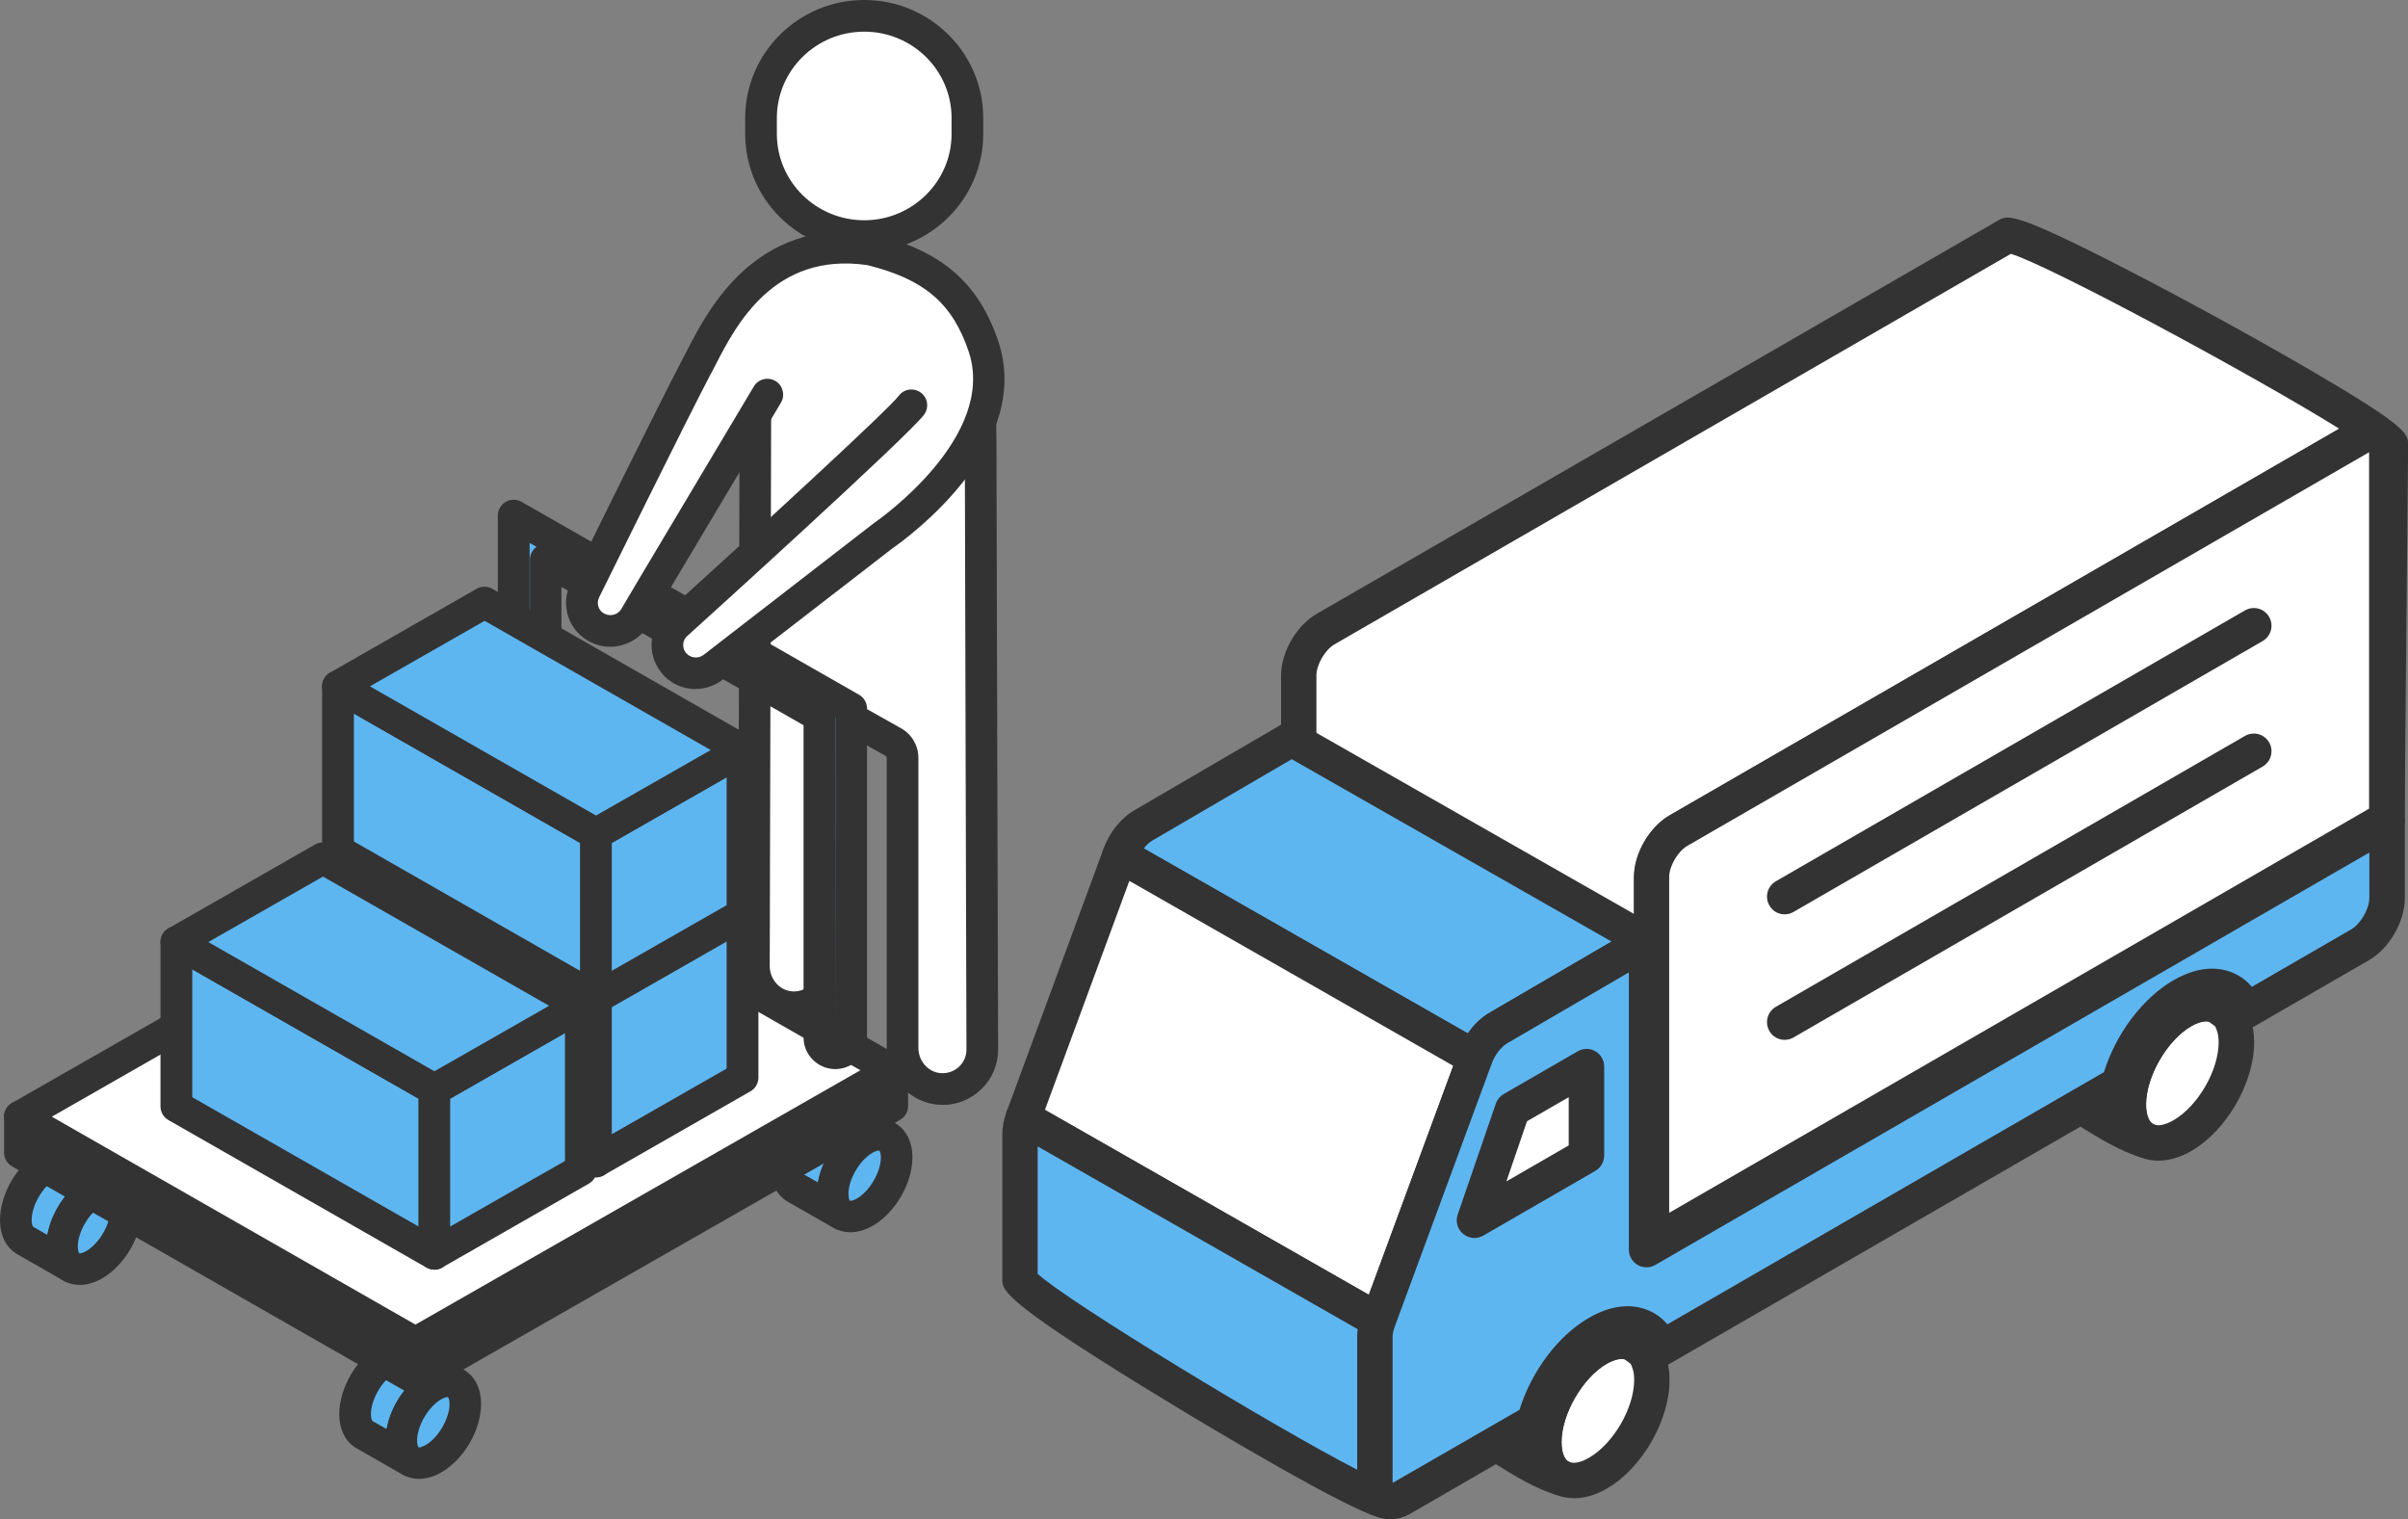
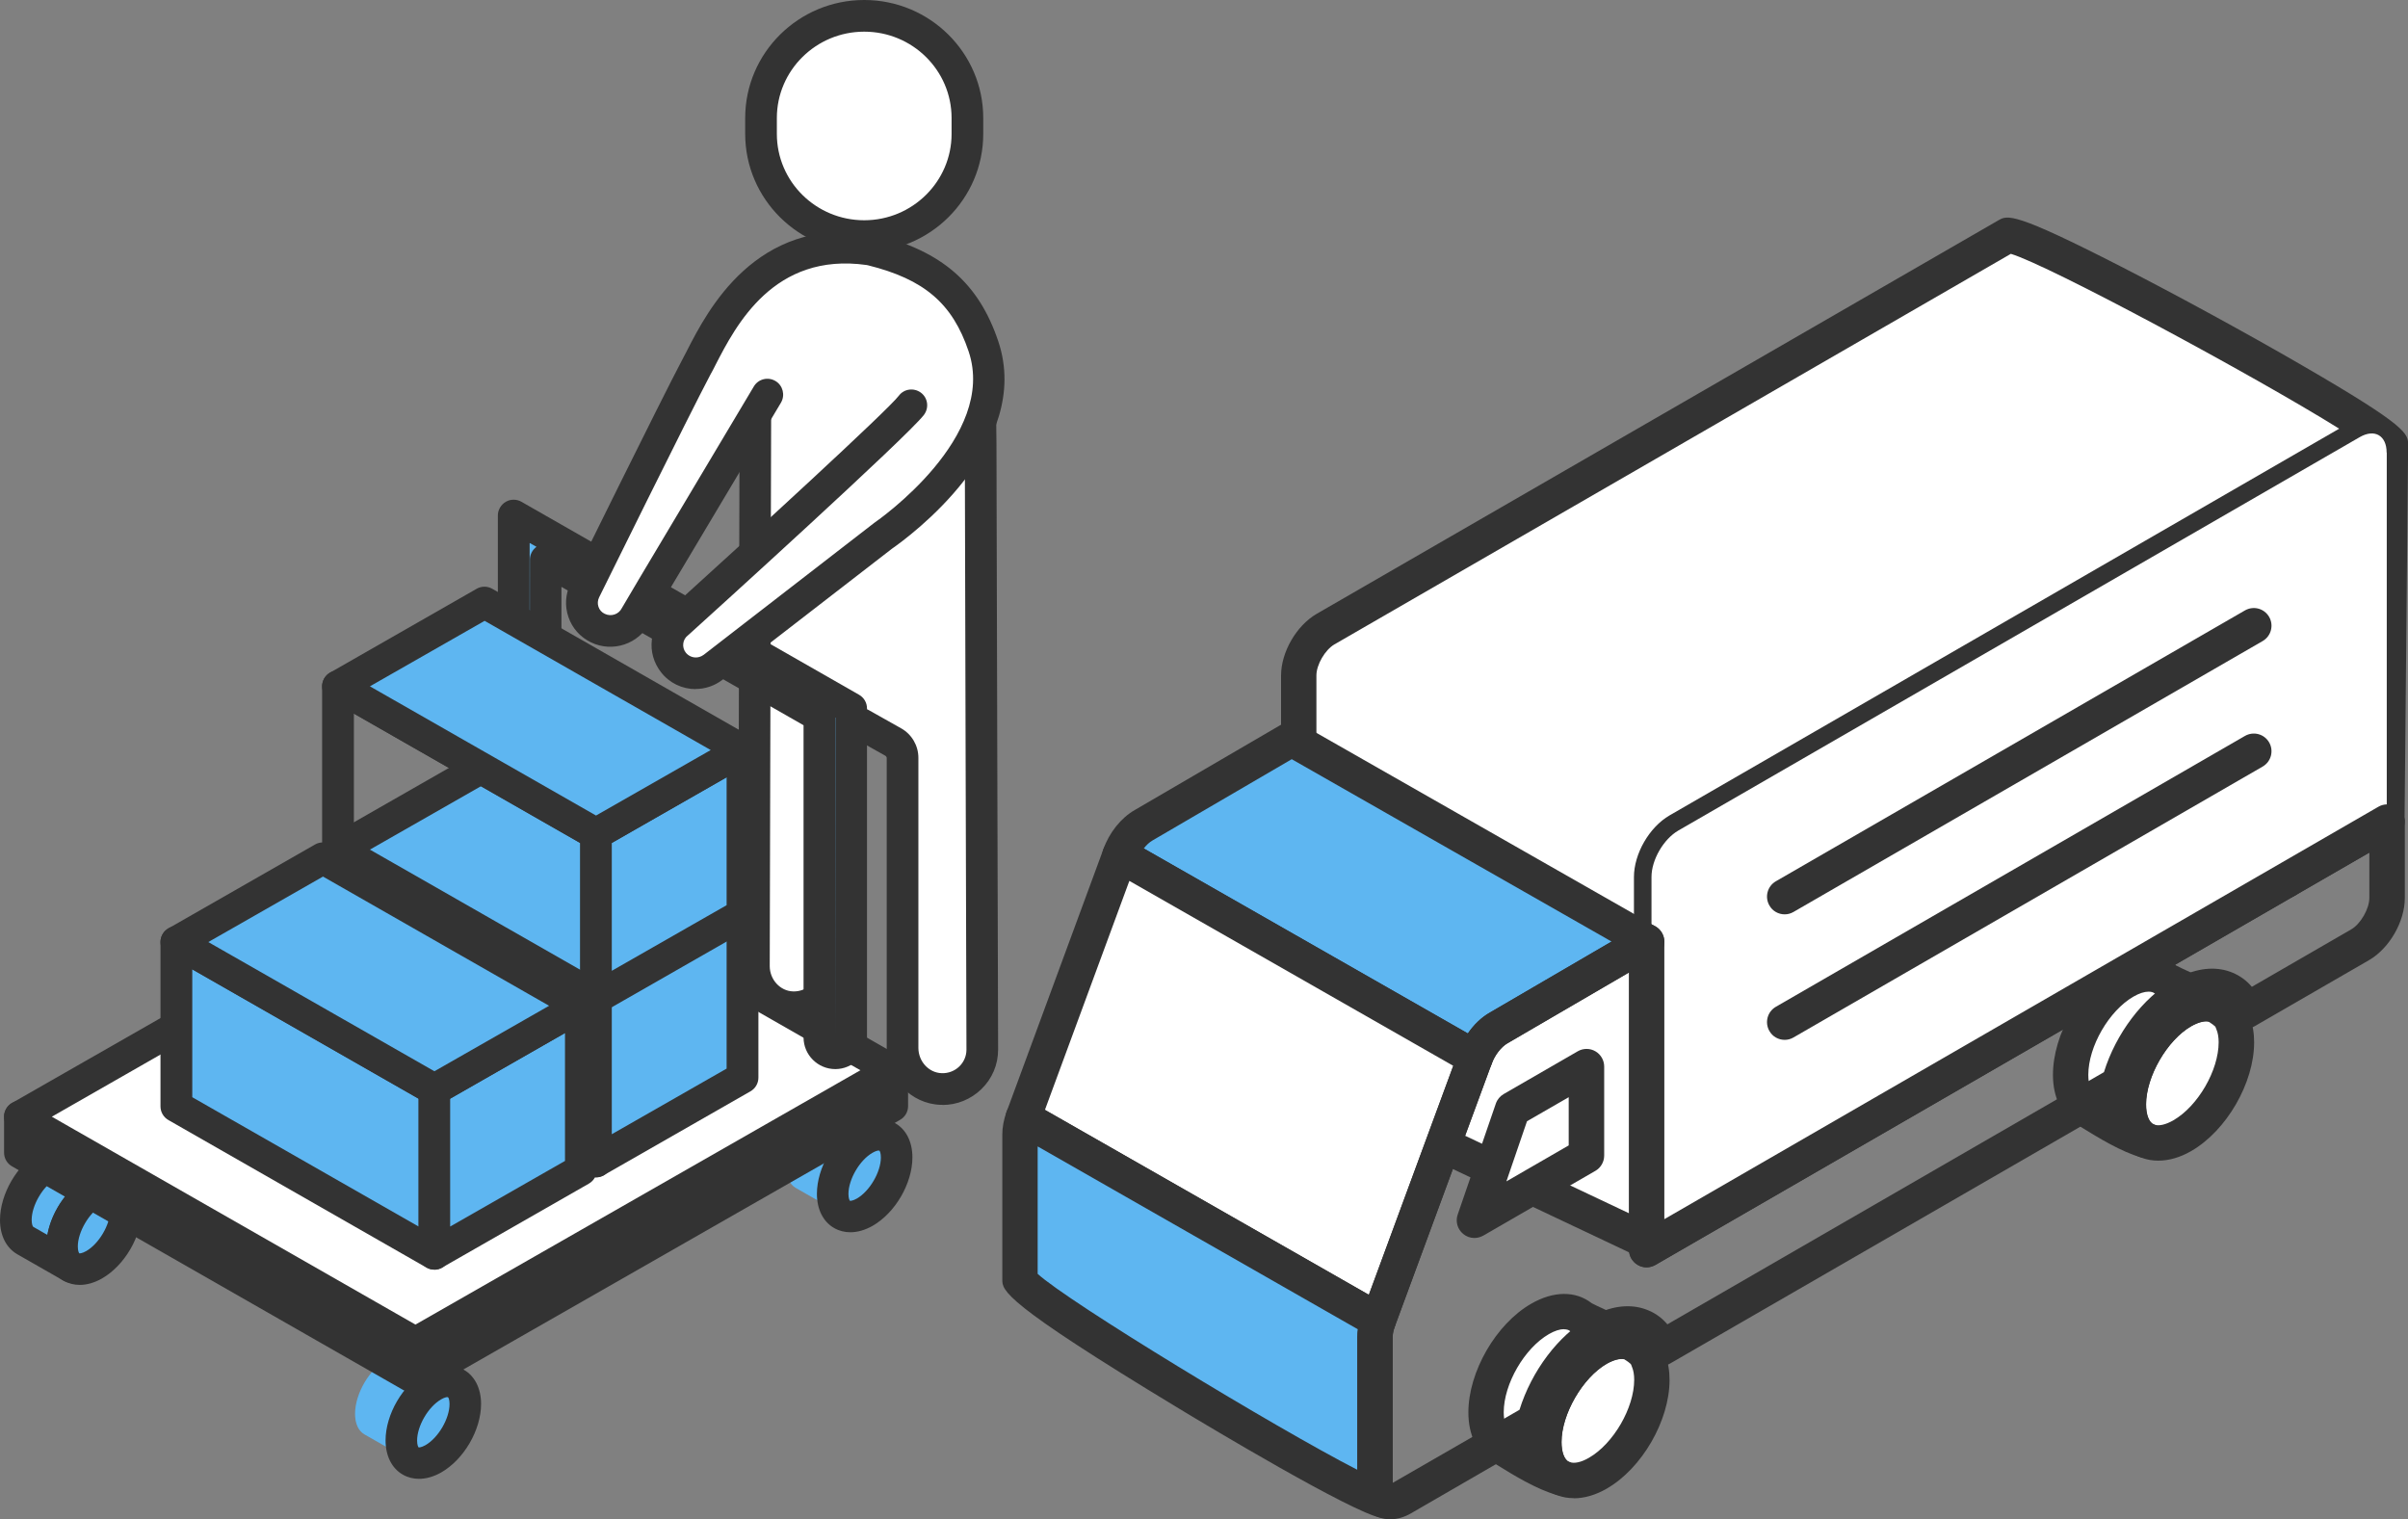
<svg xmlns="http://www.w3.org/2000/svg" id="_レイヤー_2" width="189.36" height="119.47" viewBox="0 0 189.36 119.47">
  <rect x="0" y="0" width="189.36" height="119.47" fill="#808080" stroke="none" />
  <defs>
    <style>.cls-1{fill:#5eb6f1;}.cls-1,.cls-2,.cls-3{stroke-width:0px;}.cls-2{fill:#333;}.cls-3{fill:#fff;}</style>
  </defs>
  <g id="PC_content">
    <polygon class="cls-3" points="129.49 98.27 129.49 74.04 127.8 73.05 165.25 51.42 187.72 64.64 129.49 98.27" />
    <path class="cls-2" d="m129.49,99.66c-.24,0-.48-.06-.69-.19-.43-.25-.69-.71-.69-1.2v-23.43l-1.01-.59c-.43-.25-.69-.71-.69-1.2,0-.49.27-.95.69-1.2l37.45-21.63c.43-.25.97-.25,1.4,0l22.47,13.22c.43.25.69.71.68,1.2s-.27.95-.69,1.2l-58.23,33.63c-.21.12-.46.19-.69.19Zm1.01-26.57c.24.25.38.59.38.95v21.82l54.08-31.23-19.72-11.6-34.74,20.06Z" />
    <polygon class="cls-3" points="129.9 81.09 179.78 69.22 165.25 60.67 129.9 81.09" />
    <path class="cls-2" d="m129.9,82.48c-.48,0-.95-.25-1.2-.7-.38-.66-.16-1.51.51-1.9l35.35-20.41c.43-.25.97-.25,1.4,0l14.54,8.55c.66.39.88,1.24.49,1.9-.39.66-1.24.88-1.9.49l-13.84-8.14-34.65,20.01c-.22.13-.46.19-.69.19Z" />
    <path class="cls-2" d="m165.25,62.06c-.76,0-1.38-.61-1.39-1.37l-.11-8.08c-.01-.77.6-1.4,1.37-1.41.77,0,1.4.6,1.41,1.37l.11,8.08c.01.77-.6,1.4-1.37,1.41h-.02Z" />
    <path class="cls-3" d="m187.69,64.4v-28.8c0-1.34-.94-1.89-2.11-1.22l-53.59,30.94c-1.17.68-2.11,2.31-2.11,3.65v28.82l-27.75-13.12v-31.54c0-1.34.94-2.97,2.11-3.65l53.59-30.94c1.17-.67,30.14,15.12,30.14,16.47l-.28,29.39Z" />
    <path class="cls-2" d="m129.88,99.17c-.2,0-.41-.04-.59-.13l-27.75-13.12c-.49-.23-.8-.72-.8-1.26v-31.54c0-1.83,1.2-3.92,2.8-4.85l53.6-30.94c.73-.42,1.21-.69,9.63,3.62,4.47,2.29,9.95,5.28,14.28,7.79,8.32,4.82,8.32,5.36,8.32,6.26l-.28,29.41c0,.76-.63,1.38-1.39,1.38h0c-.77,0-1.38-.62-1.38-1.39v-28.8s0-.02,0-.03c0,0-.02.01-.03.02l-53.59,30.94c-.74.43-1.42,1.6-1.42,2.44v28.82c0,.48-.24.92-.65,1.17-.23.14-.48.22-.74.22Zm-26.36-15.39l24.97,11.81v-26.62c0-1.83,1.2-3.92,2.8-4.85l52.66-30.41c-6.71-4.18-22.78-12.83-25.82-13.75l-53.19,30.71c-.74.43-1.42,1.6-1.42,2.44v30.66Zm54.33-63.88h0,0Z" />
    <path class="cls-3" d="m187.69,35.6v28.8l-57.82,33.38v-28.82c0-1.34.94-2.97,2.11-3.65l53.59-30.94c1.17-.67,2.11-.12,2.11,1.22Z" />
-     <path class="cls-2" d="m129.88,99.17c-.24,0-.48-.06-.69-.19-.43-.25-.69-.71-.69-1.2v-28.82c0-1.83,1.2-3.92,2.8-4.85l53.6-30.94c1-.57,2.05-.62,2.89-.14.83.48,1.31,1.42,1.31,2.57v28.8c0,.5-.26.96-.69,1.2l-57.82,33.38c-.21.12-.46.19-.69.19Zm56.42-63.61s-.02.01-.03.02l-53.59,30.94c-.74.43-1.42,1.6-1.42,2.44v26.41l55.04-31.78v-28s0-.02,0-.03Zm1.39,28.83h0,0Z" />
    <path class="cls-2" d="m140.34,81.77c-.48,0-.95-.25-1.2-.7-.38-.66-.16-1.51.51-1.9l36.89-21.3c.67-.38,1.51-.16,1.9.51.38.66.16,1.51-.51,1.9l-36.89,21.3c-.22.13-.46.19-.69.19Z" />
    <path class="cls-2" d="m140.34,71.9c-.48,0-.95-.25-1.2-.7-.38-.66-.16-1.51.51-1.9l36.89-21.3c.67-.38,1.51-.16,1.9.51.38.66.16,1.51-.51,1.9l-36.89,21.3c-.22.13-.46.19-.69.19Z" />
    <path class="cls-1" d="m129.49,74.04l-11.65,6.79c-.78.45-1.49,1.35-1.85,2.35l-27.92-15.94c.36-1,1.07-1.9,1.85-2.35l11.65-6.79,26.23,14.95,1.69.99Z" />
    <path class="cls-2" d="m115.99,84.58c-.24,0-.48-.06-.69-.18l-27.92-15.94c-.58-.33-.85-1.04-.62-1.67.47-1.32,1.39-2.47,2.47-3.09l11.64-6.79c.43-.25.96-.25,1.39,0l26.22,14.95,1.71,1c.43.25.69.71.69,1.2,0,.49-.26.95-.69,1.2l-11.65,6.79c-.5.29-1,.94-1.24,1.62-.14.39-.44.69-.83.84-.16.06-.32.09-.48.09Zm-26.05-17.87l25.49,14.55c.47-.69,1.07-1.26,1.72-1.63l9.58-5.59-25.15-14.34-10.95,6.39c-.24.14-.48.36-.68.62Z" />
    <polygon class="cls-3" points="115.99 83.19 108.38 103.84 80.46 87.89 88.07 67.25 115.99 83.19" />
    <path class="cls-2" d="m108.38,105.23c-.24,0-.48-.06-.69-.18l-27.92-15.94c-.59-.34-.85-1.05-.61-1.69l7.61-20.65c.14-.38.44-.68.83-.82.38-.14.81-.1,1.16.1l27.92,15.94c.59.34.85,1.05.61,1.69l-7.61,20.65c-.14.38-.44.68-.83.82-.15.06-.31.08-.48.08Zm-26.21-17.95l25.47,14.54,6.64-18.01-25.47-14.54-6.64,18.01Z" />
    <path class="cls-1" d="m108.83,117.98c-2.83-.54-28.62-16.05-28.62-17.36v-11.42c0-.41.09-.86.25-1.31l27.92,15.94c-.16.45-.25.9-.25,1.31v11.42c0,.73.26,1.22.7,1.41Z" />
    <path class="cls-2" d="m108.83,119.37c-.09,0-.17,0-.26-.02-2.29-.44-13.59-7.21-15.83-8.57-13.92-8.41-13.92-9.3-13.92-10.16v-11.42c0-.55.11-1.15.33-1.77.14-.39.44-.7.83-.84.39-.14.82-.11,1.17.1l27.92,15.94c.58.33.85,1.04.62,1.67-.14.4-.17.68-.17.85v11.42c0,.1,0,.18.02.22.55.33.81.99.62,1.62-.19.59-.73.97-1.32.97Zm-27.23-19.2c2.36,2.18,18.72,12.12,25.14,15.41v-10.43c0-.2.01-.41.04-.62l-25.18-14.38v10.02Z" />
    <path class="cls-3" d="m129.9,108.5c0,2.7-1.9,5.99-4.24,7.34-1.06.61-2.02.73-2.76.41-.03,0-.07-.01-.09-.03-.86-.41-1.39-1.39-1.39-2.83,0-2.7,1.9-6,4.24-7.35,1-.58,1.93-.71,2.66-.44h.01c.4.24.73.49.97.73.15.17.25.38.33.61h0c.18.45.28.97.28,1.56Z" />
    <path class="cls-2" d="m123.76,117.81c-.44,0-.87-.07-1.27-.22-.13-.04-.24-.08-.33-.13-1.34-.64-2.14-2.13-2.14-4.06,0-3.2,2.17-6.96,4.94-8.55,1.31-.76,2.64-.95,3.75-.56.11.03.22.08.33.14.49.3.91.61,1.23.94.03.03.05.06.08.09.24.28.44.64.58,1.04,0,.02.01.03.02.05.23.58.34,1.24.34,1.97,0,3.19-2.17,6.95-4.94,8.54-.88.51-1.77.76-2.59.76Zm-.43-2.88s.07.03.11.04c.34.14.91.02,1.52-.34,1.92-1.11,3.55-3.92,3.55-6.13,0-.4-.06-.74-.17-1-.02-.05-.04-.11-.06-.16-.02-.04-.03-.06-.04-.08-.1-.09-.26-.22-.5-.37-.33-.08-.85.05-1.4.36-1.89,1.09-3.55,3.96-3.55,6.15,0,.76.2,1.32.53,1.54Zm.05.03s.01,0,.02.01c0,0-.01,0-.02-.01Zm-.48-.1h0,0Zm0,0h0,0Zm0,0h0,0Z" />
    <path class="cls-3" d="m128.31,105.61c-.73-.28-1.65-.15-2.66.44-2.34,1.35-4.24,4.65-4.24,7.35,0,1.44.53,2.42,1.39,2.83-1.64-.44-4.1-2.08-4.69-2.42-.77-.44-1.24-1.39-1.24-2.74,0-2.71,1.9-6,4.24-7.35,1.28-.74,2.43-.75,3.21-.15.41.32,2.55,1.15,3.99,2.04Z" />
    <path class="cls-2" d="m122.8,117.61c-.12,0-.24-.02-.36-.05-1.56-.41-3.55-1.64-4.61-2.3-.18-.11-.32-.2-.42-.25-1.23-.7-1.94-2.14-1.94-3.94,0-3.2,2.17-6.96,4.94-8.55,1.75-1.01,3.49-1.03,4.76-.04.1.06.63.31,1.05.5.86.4,1.94.9,2.82,1.44.61.38.84,1.15.52,1.8-.32.64-1.07.94-1.74.68-.33-.13-.88,0-1.47.34-1.89,1.09-3.55,3.96-3.55,6.15,0,.81.22,1.4.6,1.57.65.31.95,1.06.71,1.73-.2.56-.73.91-1.3.91Zm.19-13.09c-.33,0-.74.13-1.19.39-1.92,1.11-3.55,3.92-3.55,6.15,0,.75.21,1.34.54,1.53.12.07.29.17.5.3.19.12.44.27.73.45.02-2.97,1.9-6.41,4.38-8.15-.45-.22-.73-.37-.93-.52-.12-.1-.29-.14-.48-.14Z" />
    <path class="cls-3" d="m175.86,81.96c0,2.7-1.9,5.99-4.24,7.34-1.06.61-2.02.73-2.76.41-.03,0-.07-.01-.09-.03-.86-.41-1.39-1.39-1.39-2.83,0-2.7,1.9-6,4.24-7.35,1-.58,1.93-.71,2.66-.44h.01c.4.24.73.49.97.73.15.17.25.38.33.61h0c.18.45.28.97.28,1.56Z" />
    <path class="cls-2" d="m169.72,91.27c-.44,0-.87-.07-1.27-.22-.12-.03-.22-.08-.3-.11-1.37-.65-2.16-2.14-2.16-4.08,0-3.2,2.17-6.96,4.94-8.55,1.31-.76,2.63-.95,3.75-.56.11.03.22.08.33.14.49.29.91.61,1.23.93.03.03.06.06.08.09.24.28.43.63.58,1.04,0,.02.01.03.02.05.23.58.34,1.24.34,1.97,0,3.19-2.17,6.94-4.94,8.54-.88.51-1.77.76-2.59.76Zm-.43-2.88s.08.03.11.04c.34.14.9.02,1.52-.34,1.92-1.11,3.55-3.92,3.55-6.13,0-.4-.06-.74-.17-1-.02-.05-.04-.1-.06-.16-.02-.04-.03-.06-.04-.08-.1-.09-.26-.22-.5-.37-.34-.09-.85.05-1.4.36-1.89,1.09-3.55,3.96-3.55,6.15,0,.76.2,1.32.53,1.54Zm.06.04s0,0,0,0c0,0,0,0,0,0Z" />
    <path class="cls-3" d="m174.28,79.07c-.73-.28-1.65-.15-2.66.44-2.34,1.35-4.24,4.65-4.24,7.35,0,1.44.53,2.42,1.39,2.83-1.64-.44-4.1-2.08-4.69-2.42-.77-.44-1.24-1.39-1.24-2.74,0-2.71,1.9-6,4.24-7.35,1.28-.74,2.43-.75,3.21-.15.41.32,2.55,1.15,3.99,2.04Z" />
    <path class="cls-2" d="m168.77,91.07c-.12,0-.24-.02-.36-.05-1.56-.41-3.54-1.64-4.61-2.3-.18-.11-.32-.2-.42-.26-1.23-.7-1.94-2.14-1.94-3.94,0-3.2,2.17-6.96,4.94-8.55,1.75-1.01,3.49-1.03,4.76-.04.1.06.63.31,1.05.5.86.4,1.93.9,2.82,1.44.61.38.84,1.15.52,1.8-.32.64-1.07.94-1.74.68-.33-.13-.88,0-1.47.34-1.89,1.09-3.55,3.96-3.55,6.15,0,.81.22,1.4.6,1.57.65.31.95,1.06.71,1.73-.21.56-.73.91-1.3.91Zm.19-13.09c-.33,0-.74.13-1.19.39-1.92,1.11-3.55,3.92-3.55,6.15,0,.76.2,1.34.54,1.53.12.07.29.17.5.3.19.12.44.27.73.45.02-2.97,1.9-6.41,4.38-8.15-.45-.22-.73-.37-.93-.53-.12-.1-.29-.14-.48-.14Z" />
-     <path class="cls-1" d="m187.72,64.64v5.98c0,1.35-.95,3-2.12,3.68l-9.02,5.21c-.66-1.78-2.35-2.43-4.39-1.51-.19.08-.38.17-.58.29-2.3,1.34-4.26,4.16-4.98,6.95l-2.97,1.72-33.04,19.08c-.66-1.77-2.34-2.42-4.38-1.51-.2.08-.4.18-.59.3-2.31,1.32-4.26,4.15-4.98,6.95l-2.97,1.71-7.46,4.31c-.52.3-1,.36-1.36.2-.03,0-.04,0-.05-.01-.44-.2-.7-.69-.7-1.41v-11.42c0-.41.09-.86.25-1.31l7.61-20.65c.36-1,1.07-1.9,1.85-2.35l11.65-6.79v24.23l58.23-33.63Z" />
    <path class="cls-2" d="m109.31,119.47c-.28,0-.55-.04-.8-.13-.14-.03-.26-.09-.36-.14-.9-.46-1.41-1.41-1.41-2.63v-11.42c0-.56.11-1.15.33-1.77l7.62-20.67c.46-1.3,1.38-2.46,2.46-3.08l11.64-6.79c.43-.25.96-.25,1.39,0,.43.25.7.71.7,1.21v21.82l56.15-32.43c.43-.25.96-.25,1.39,0,.43.25.69.71.69,1.2v5.98c0,1.85-1.21,3.95-2.81,4.88l-9.02,5.21c-.35.2-.78.24-1.17.1-.39-.14-.69-.44-.83-.82-.17-.47-.44-.78-.78-.92-.44-.18-1.05-.11-1.73.19-.14.06-.3.13-.44.22-1.92,1.12-3.71,3.63-4.35,6.11-.09.36-.33.67-.65.85l-36.01,20.79c-.35.2-.78.24-1.16.1-.38-.14-.69-.44-.83-.82-.17-.46-.43-.77-.78-.91-.44-.18-1.05-.12-1.73.19-.02,0-.04.02-.05.02-.11.04-.24.11-.39.2-1.95,1.12-3.69,3.57-4.35,6.11-.09.36-.33.67-.65.86l-2.97,1.71-7.45,4.31c-.53.31-1.09.47-1.62.47Zm18.79-43.01l-9.56,5.57c-.5.29-1,.94-1.24,1.62l-7.62,20.67c-.14.38-.17.66-.17.83v11.42s0,.03,0,.04c0,0,.01,0,.02-.01l9.96-5.74c.95-3.05,3.05-5.85,5.48-7.24.26-.15.5-.28.74-.38,1.4-.62,2.75-.69,3.91-.2.59.24,1.09.62,1.5,1.1l34.33-19.83c.94-3.03,3.05-5.83,5.47-7.23.27-.16.53-.28.73-.37,1.38-.63,2.75-.71,3.92-.22.59.25,1.1.62,1.51,1.11l7.82-4.52c.73-.42,1.42-1.62,1.42-2.47v-3.57l-56.15,32.43c-.43.25-.96.25-1.39,0-.43-.25-.69-.71-.69-1.2v-21.81Z" />
    <polygon class="cls-3" points="124.76 83.88 118.94 87.23 115.94 95.96 124.76 90.88 124.76 83.88" />
    <path class="cls-2" d="m115.94,97.35c-.32,0-.63-.11-.88-.32-.45-.37-.62-.98-.43-1.52l3-8.73c.11-.32.33-.58.62-.75l5.82-3.36c.43-.25.96-.25,1.39,0,.43.25.69.71.69,1.2v7c0,.5-.27.96-.69,1.2l-8.81,5.09c-.22.12-.46.19-.69.19Zm4.14-9.18l-1.62,4.73,4.9-2.83v-3.79l-3.28,1.89Z" />
    <path class="cls-3" d="m77.11,34.89c0-10.24-1.95-13.07-9.11-13.07-8.18,0-8.58,3.11-8.58,3.11l-.13,51.03c0,1.7,1.32,3.18,3.04,3.23,1.77.05,3.23-1.36,3.23-3.1v-17.93c0-1.09,1.19-1.78,2.15-1.24l2.54,1.43c.45.25.73.73.73,1.24v22.81c0,1.7,1.32,3.18,3.04,3.23,1.77.05,3.23-1.36,3.23-3.1,0,0-.13-44.24-.13-47.65Z" />
    <path class="cls-2" d="m74.11,86.88s-.09,0-.14,0c-2.34-.07-4.24-2.08-4.24-4.47v-22.81c0-.06-.04-.12-.09-.16l-2.54-1.43c-.07-.04-.14-.04-.21,0-.09.05-.09.13-.09.15v17.93c0,1.18-.47,2.28-1.32,3.11-.86.83-1.99,1.27-3.19,1.24-2.34-.07-4.24-2.08-4.24-4.47l.13-51.11v-.08c.1-.7,1-4.19,9.83-4.19s10.35,4.61,10.35,14.31c0,3.36.13,47.2.13,47.64,0,1.18-.47,2.29-1.32,3.11-.83.8-1.91,1.24-3.06,1.24Zm-7.11-31.39c.45,0,.91.12,1.32.35l2.54,1.43c.84.47,1.36,1.36,1.36,2.32v22.81c0,1.07.82,1.96,1.83,1.99.52.02,1.02-.17,1.39-.53.36-.35.56-.82.56-1.32,0-.44-.13-44.28-.13-47.65,0-10.19-1.87-11.82-7.87-11.82-5.33,0-7.07,1.41-7.34,2.04l-.13,50.86c0,1.06.82,1.96,1.83,1.99.52.02,1.02-.17,1.39-.53.36-.35.56-.82.56-1.32v-17.93c0-.96.49-1.82,1.32-2.3.42-.25.89-.37,1.36-.37Z" />
    <path class="cls-3" d="m67.96,18.56c-4.48,0-8.12-3.6-8.12-8.04v-1.25c0-4.44,3.63-8.04,8.12-8.04s8.12,3.6,8.12,8.04v1.25c0,4.44-3.63,8.04-8.12,8.04Z" />
    <path class="cls-2" d="m67.96,19.81c-5.16,0-9.36-4.16-9.36-9.28v-1.25c0-5.12,4.2-9.28,9.36-9.28s9.36,4.16,9.36,9.28v1.25c0,5.12-4.2,9.28-9.36,9.28Zm0-17.32c-3.79,0-6.87,3.05-6.87,6.79v1.25c0,3.75,3.08,6.79,6.87,6.79s6.87-3.05,6.87-6.79v-1.25c0-3.75-3.08-6.79-6.87-6.79Z" />
    <g id="Axo_Extrusion">
      <g id="Axo_Surface">
        <path id="Axo_panel" class="cls-1" d="m69.78,89.4c-.46-.26-1.09-.22-1.78.17-1.39.79-2.52,2.73-2.52,4.31,0,.79.28,1.35.73,1.61l-3.64-2.08c-.45-.26-.73-.82-.73-1.61,0-1.59,1.13-3.52,2.52-4.31.7-.4,1.32-.43,1.78-.17l3.64,2.08Z" />
-         <path class="cls-2" d="m66.21,96.74c-.21,0-.42-.05-.62-.16,0,0,0,0,0,0l-3.64-2.08c-.87-.5-1.36-1.48-1.36-2.69,0-2.05,1.35-4.37,3.14-5.39,1.05-.6,2.15-.67,3.01-.17l3.64,2.08s0,0,0,0c.6.34.8,1.1.46,1.7-.34.59-1.1.8-1.69.46-.04-.01-.22-.01-.55.17-1.01.58-1.89,2.09-1.89,3.24,0,.35.09.51.11.53.59.34.8,1.1.46,1.69-.23.4-.65.63-1.08.63Zm-.73-8.35c-.07,0-.25.03-.51.18-1.01.58-1.89,2.09-1.89,3.23,0,.36.09.51.12.54l1.12.64c.26-1.48,1.14-2.99,2.3-3.96l-1.1-.63s-.02,0-.04,0Zm3.68,2.08h0,0Z" />
      </g>
      <g id="Axo_cap">
-         <path id="Axo_base" class="cls-1" d="m69.78,89.4c.45.26.73.82.73,1.61,0,1.59-1.13,3.52-2.52,4.31-.7.4-1.32.43-1.78.17-.45-.26-.73-.82-.73-1.61,0-1.59,1.13-3.52,2.52-4.31.7-.4,1.32-.43,1.78-.17Z" />
+         <path id="Axo_base" class="cls-1" d="m69.78,89.4c.45.26.73.82.73,1.61,0,1.59-1.13,3.52-2.52,4.31-.7.4-1.32.43-1.78.17-.45-.26-.73-.82-.73-1.61,0-1.59,1.13-3.52,2.52-4.31.7-.4,1.32-.43,1.78-.17" />
        <path class="cls-2" d="m66.87,96.9c-.45,0-.89-.11-1.27-.33-.87-.49-1.36-1.48-1.36-2.69,0-2.05,1.35-4.37,3.14-5.39,1.05-.6,2.15-.67,3.01-.17h0c.87.49,1.36,1.48,1.36,2.69,0,2.05-1.35,4.37-3.14,5.39-.58.33-1.18.5-1.74.5Zm2.25-6.43c-.08,0-.25.03-.51.18-1.01.58-1.89,2.09-1.89,3.24,0,.36.09.51.12.54.02,0,.21.01.54-.18,1.01-.58,1.89-2.09,1.89-3.23,0-.34-.08-.5-.11-.53,0,0-.02,0-.04,0Z" />
      </g>
    </g>
    <g id="Axo_Extrusion-2">
      <g id="Axo_Surface-2">
        <path id="Axo_panel-2" class="cls-1" d="m35.86,108.78c-.46-.26-1.09-.22-1.78.17-1.39.79-2.52,2.73-2.52,4.31,0,.79.28,1.35.73,1.61l-3.64-2.08c-.45-.26-.73-.82-.73-1.61,0-1.59,1.13-3.52,2.52-4.31.7-.4,1.32-.43,1.78-.17l3.64,2.08Z" />
-         <path class="cls-2" d="m32.3,116.13c-.21,0-.42-.05-.62-.16,0,0,0,0,0,0l-3.64-2.08c-.87-.49-1.36-1.48-1.36-2.69,0-2.05,1.35-4.37,3.14-5.39,1.06-.6,2.15-.67,3.01-.17l3.64,2.08s0,0,0,0c.6.34.8,1.1.46,1.7-.34.6-1.1.8-1.69.46-.04-.01-.22-.01-.55.17-1.01.58-1.89,2.09-1.89,3.24,0,.35.09.51.11.53.59.34.8,1.1.46,1.69-.23.4-.65.63-1.08.63Zm-.73-8.35c-.07,0-.25.03-.51.18-1.01.58-1.89,2.09-1.89,3.24,0,.36.09.51.12.54l1.12.64c.26-1.48,1.14-2.99,2.3-3.96l-1.1-.63s-.02,0-.04,0Zm3.68,2.08h0,0Z" />
      </g>
      <g id="Axo_cap-2">
        <path id="Axo_base-2" class="cls-1" d="m35.86,108.78c.45.26.73.82.73,1.61,0,1.59-1.13,3.52-2.52,4.31-.7.4-1.32.43-1.78.17-.45-.26-.73-.82-.73-1.61,0-1.59,1.13-3.52,2.52-4.31.7-.4,1.32-.43,1.78-.17Z" />
        <path class="cls-2" d="m32.95,116.29c-.45,0-.89-.11-1.27-.33-.87-.49-1.36-1.48-1.36-2.69,0-2.05,1.35-4.37,3.14-5.39,1.05-.6,2.15-.67,3.01-.17h0c.87.49,1.36,1.48,1.36,2.69,0,2.05-1.35,4.37-3.14,5.39-.58.33-1.18.5-1.75.5Zm2.25-6.43c-.08,0-.25.03-.51.18-1.01.58-1.89,2.09-1.89,3.24,0,.36.09.51.12.54.02,0,.21.01.54-.18,1.01-.58,1.89-2.09,1.89-3.23,0-.34-.08-.5-.11-.53,0,0-.02,0-.04,0Z" />
      </g>
    </g>
    <g id="Axo_Extrusion-3">
      <g id="Axo_Surface-3">
        <path id="Axo_panel-3" class="cls-1" d="m43.09,74.14c-.46-.26-1.09-.22-1.78.17-1.39.79-2.52,2.73-2.52,4.31,0,.79.28,1.35.73,1.61l-3.64-2.08c-.45-.26-.73-.82-.73-1.61,0-1.59,1.13-3.52,2.52-4.31.7-.4,1.32-.43,1.78-.17l3.64,2.08Z" />
        <path class="cls-2" d="m39.53,81.49c-.21,0-.42-.05-.62-.16l-3.64-2.08c-.87-.49-1.36-1.48-1.36-2.69,0-2.05,1.35-4.37,3.14-5.39,1.05-.6,2.15-.67,3.01-.17l3.64,2.08s0,0,0,0c.6.34.8,1.1.46,1.7-.34.6-1.1.8-1.69.46-.04-.01-.22-.01-.55.17-1.01.58-1.89,2.09-1.89,3.23,0,.36.09.51.12.54.6.34.8,1.1.46,1.69-.23.4-.65.62-1.08.62Zm-.73-8.35c-.07,0-.25.03-.51.18-1.01.58-1.89,2.09-1.89,3.23,0,.36.09.51.12.54l1.12.64c.26-1.48,1.14-2.99,2.3-3.96l-1.1-.63s-.02,0-.04,0Zm3.68,2.08h0,0Z" />
      </g>
      <g id="Axo_cap-3">
        <path id="Axo_base-3" class="cls-1" d="m43.09,74.14c.45.26.73.82.73,1.61,0,1.59-1.13,3.52-2.52,4.31-.7.4-1.32.43-1.78.17-.45-.26-.73-.82-.73-1.61,0-1.59,1.13-3.52,2.52-4.31.7-.4,1.32-.43,1.78-.17Z" />
        <path class="cls-2" d="m40.18,81.65c-.45,0-.89-.11-1.27-.33-.87-.5-1.36-1.48-1.36-2.69,0-2.05,1.35-4.37,3.14-5.39,1.05-.6,2.15-.67,3.01-.17h0c.87.49,1.36,1.48,1.36,2.69,0,2.05-1.35,4.37-3.14,5.39-.58.33-1.18.5-1.75.5Zm2.25-6.43c-.08,0-.25.03-.51.18-1.01.58-1.89,2.09-1.89,3.23,0,.36.09.51.12.54.02,0,.21,0,.54-.18,1.01-.58,1.89-2.09,1.89-3.23,0-.34-.08-.5-.11-.53,0,0-.02,0-.04,0Z" />
      </g>
    </g>
    <g id="Axo_Extrusion-4">
      <g id="Axo_Surface-4">
        <path id="Axo_panel-4" class="cls-1" d="m9.18,93.53c-.46-.26-1.09-.22-1.78.17-1.39.79-2.52,2.73-2.52,4.31,0,.79.28,1.35.73,1.61l-3.64-2.08c-.45-.26-.73-.82-.73-1.61,0-1.59,1.13-3.52,2.52-4.31.7-.4,1.32-.43,1.78-.17l3.64,2.08Z" />
        <path class="cls-2" d="m5.62,100.87c-.21,0-.42-.05-.62-.16l-3.64-2.08c-.87-.5-1.36-1.48-1.36-2.69,0-2.05,1.35-4.37,3.14-5.39,1.05-.6,2.15-.67,3.01-.17l3.64,2.08s0,0,0,0c.6.34.8,1.1.46,1.7-.34.59-1.1.8-1.69.46-.04-.01-.22-.01-.55.17-1.01.58-1.89,2.09-1.89,3.23,0,.36.09.51.12.54.6.34.8,1.1.46,1.69-.23.4-.65.62-1.08.62Zm-.73-8.35c-.07,0-.25.03-.51.18-1.01.58-1.89,2.09-1.89,3.23,0,.36.09.51.12.54l1.12.64c.26-1.48,1.14-2.99,2.3-3.96l-1.1-.63s-.02,0-.04,0Zm3.68,2.08h0,0Z" />
      </g>
      <g id="Axo_cap-4">
        <path id="Axo_base-4" class="cls-1" d="m9.18,93.53c.45.26.73.82.73,1.61,0,1.59-1.13,3.52-2.52,4.31-.7.4-1.32.43-1.78.17-.45-.26-.73-.82-.73-1.61,0-1.59,1.13-3.52,2.52-4.31.7-.4,1.32-.43,1.78-.17Z" />
        <path class="cls-2" d="m6.27,101.04c-.45,0-.88-.11-1.27-.33-.87-.5-1.36-1.48-1.36-2.69,0-2.05,1.35-4.37,3.14-5.39,1.05-.6,2.15-.67,3.01-.17h0c.87.49,1.36,1.48,1.36,2.69,0,2.05-1.35,4.37-3.14,5.39-.58.33-1.18.5-1.75.5Zm2.25-6.43c-.08,0-.25.03-.51.18-1.01.58-1.89,2.09-1.89,3.23,0,.36.09.51.12.54.02,0,.21.01.54-.18,1.01-.58,1.89-2.09,1.89-3.23,0-.34-.08-.5-.11-.53,0,0-.02,0-.04,0Z" />
      </g>
    </g>
    <g id="Axo_Extrusion-5">
      <g id="Axo_Surface-5">
        <polygon id="Axo_panel-5" class="cls-3" points="32.67 105.58 70.17 84.15 70.17 86.98 32.67 108.42 32.67 105.58" />
        <path class="cls-2" d="m32.67,109.66c-.22,0-.43-.06-.62-.17-.38-.22-.62-.63-.62-1.08v-2.83c0-.45.24-.86.63-1.08l37.49-21.43c.39-.22.86-.22,1.24,0,.38.22.62.63.62,1.08v2.83c0,.45-.24.86-.63,1.08l-37.49,21.43c-.19.11-.4.16-.62.16Z" />
      </g>
      <g id="Axo_Surface_">
        <polygon id="Axo_panel-6" class="cls-3" points="1.57 87.81 32.67 105.58 32.67 108.42 1.57 90.64 1.57 87.81" />
        <path class="cls-2" d="m32.67,109.66c-.21,0-.43-.05-.62-.16L.95,91.72c-.39-.22-.63-.63-.63-1.08v-2.83c0-.44.24-.85.62-1.08.38-.22.86-.22,1.24,0l31.1,17.78c.39.22.63.63.63,1.08v2.83c0,.44-.24.85-.62,1.08-.19.11-.41.17-.62.17Z" />
      </g>
      <g id="Axo_cap-5">
        <polygon id="Axo_base-5" class="cls-3" points="1.57 87.81 39.07 66.37 70.17 84.15 32.67 105.58 1.57 87.81" />
        <path class="cls-2" d="m32.67,106.83c-.21,0-.43-.05-.62-.16L.95,88.89c-.39-.22-.63-.63-.63-1.08s.24-.86.63-1.08l37.49-21.43c.38-.22.85-.22,1.23,0l31.1,17.78c.39.22.63.63.63,1.08s-.24.86-.63,1.08l-37.49,21.43c-.19.11-.4.16-.62.16Zm-28.6-19.02l28.6,16.35,34.99-20-28.6-16.35L4.08,87.81Z" />
      </g>
    </g>
    <path class="cls-1" d="m64.43,54.28l-21.52-12.3-2.51-1.44v27.31c0,.69.56,1.24,1.26,1.24s1.26-.56,1.26-1.24v-23.84l21.52,12.3v25.28c0,.69.56,1.24,1.26,1.24s1.26-.56,1.26-1.24v-25.87l-2.51-1.43Z" />
    <path class="cls-2" d="m65.69,84.07c-1.38,0-2.5-1.12-2.5-2.49v-24.55l-19.04-10.88v21.7c0,1.37-1.12,2.49-2.5,2.49s-2.5-1.12-2.5-2.49v-27.31c0-.44.24-.85.62-1.08.38-.22.86-.22,1.24,0l26.54,15.17c.39.22.63.63.63,1.08v25.87c0,1.37-1.12,2.49-2.5,2.49Zm-.01-27.65v25.16l.02-25.15h-.02Zm-24.03-13.74v25.17l.02-23.84c0-.4.2-.78.52-1.01l-.55-.31Z" />
    <g id="Axo_Extrusion-6">
      <g id="Axo_Surface-6">
        <polygon id="Axo_panel-7" class="cls-1" points="46.87 78.41 26.58 66.81 26.58 79.74 46.87 91.34 46.87 78.41" />
        <path class="cls-2" d="m46.87,92.58c-.21,0-.43-.05-.62-.16l-20.29-11.6c-.39-.22-.63-.63-.63-1.08v-12.92c0-.44.24-.85.62-1.08.38-.22.86-.22,1.24,0l20.29,11.6c.39.22.63.63.63,1.08v12.92c0,.44-.24.85-.62,1.08-.19.11-.41.17-.62.17Zm-19.04-13.56l17.8,10.18v-10.06l-17.8-10.18v10.06Z" />
      </g>
      <g id="Axo_Surface_-2">
        <polygon id="Axo_panel-8" class="cls-1" points="58.39 71.82 46.87 78.41 46.87 91.34 58.39 84.75 58.39 71.82" />
        <path class="cls-2" d="m46.87,92.58c-.22,0-.43-.06-.62-.17-.38-.22-.62-.63-.62-1.08v-12.92c0-.45.24-.86.63-1.08l11.52-6.59c.38-.22.86-.22,1.24,0,.38.22.62.63.62,1.08v12.92c0,.45-.24.86-.63,1.08l-11.52,6.59c-.19.11-.4.16-.62.16Zm1.24-13.45v10.06l9.03-5.16v-10.06l-9.03,5.16Z" />
      </g>
      <g id="Axo_cap-6">
        <polygon id="Axo_base-6" class="cls-1" points="58.39 71.82 38.1 60.23 26.58 66.81 46.87 78.41 58.39 71.82" />
        <path class="cls-2" d="m46.87,79.65c-.21,0-.43-.05-.62-.16l-20.29-11.6c-.39-.22-.63-.63-.63-1.08s.24-.86.63-1.08l11.52-6.59c.38-.22.85-.22,1.23,0l20.29,11.6c.39.22.63.63.63,1.08s-.24.86-.63,1.08l-11.52,6.59c-.19.11-.4.16-.62.16Zm-17.78-12.84l17.78,10.16,9.02-5.15-17.78-10.16-9.02,5.15Z" />
      </g>
    </g>
    <g id="Axo_Extrusion-7">
      <g id="Axo_Surface-7">
        <polygon id="Axo_panel-9" class="cls-1" points="34.16 85.67 13.87 74.08 13.87 87 34.16 98.6 34.16 85.67" />
        <path class="cls-2" d="m34.16,99.84c-.21,0-.43-.05-.62-.16l-20.29-11.6c-.39-.22-.63-.63-.63-1.08v-12.92c0-.44.24-.85.62-1.08.38-.22.86-.22,1.24,0l20.29,11.6c.39.22.63.63.63,1.08v12.92c0,.44-.24.85-.62,1.08-.19.11-.41.17-.62.17Zm-19.04-13.56l17.8,10.17v-10.06l-17.8-10.17v10.06Z" />
      </g>
      <g id="Axo_Surface_-3">
        <polygon id="Axo_panel-10" class="cls-1" points="45.68 79.09 34.16 85.67 34.16 98.6 45.68 92.01 45.68 79.09" />
        <path class="cls-2" d="m34.16,99.84c-.22,0-.43-.06-.62-.17-.38-.22-.62-.63-.62-1.08v-12.92c0-.45.24-.86.63-1.08l11.52-6.59c.39-.22.86-.22,1.24,0,.38.22.62.63.62,1.08v12.92c0,.45-.24.86-.63,1.08l-11.52,6.59c-.19.11-.4.16-.62.16Zm1.24-13.45v10.06l9.03-5.16v-10.06l-9.03,5.16Z" />
      </g>
      <g id="Axo_cap-7">
        <polygon id="Axo_base-7" class="cls-1" points="45.68 79.09 25.39 67.49 13.87 74.08 34.16 85.67 45.68 79.09" />
        <path class="cls-2" d="m34.16,86.92c-.21,0-.43-.05-.62-.16l-20.29-11.6c-.39-.22-.63-.63-.63-1.08s.24-.86.63-1.08l11.52-6.59c.38-.22.85-.22,1.23,0l20.29,11.6c.39.22.63.63.63,1.08s-.24.86-.63,1.08l-11.52,6.59c-.19.11-.4.16-.62.16Zm-17.78-12.84l17.78,10.16,9.02-5.15-17.78-10.16-9.02,5.15Z" />
      </g>
    </g>
    <g id="Axo_Extrusion-8">
      <g id="Axo_Surface-8">
-         <polygon id="Axo_panel-11" class="cls-1" points="46.87 65.56 26.58 53.97 26.58 66.89 46.87 78.49 46.87 65.56" />
        <path class="cls-2" d="m46.87,79.73c-.21,0-.43-.05-.62-.16l-20.29-11.6c-.39-.22-.63-.63-.63-1.08v-12.92c0-.44.24-.85.62-1.08.38-.22.86-.22,1.24,0l20.29,11.6c.39.22.63.63.63,1.08v12.92c0,.44-.24.85-.62,1.08-.19.11-.41.17-.62.17Zm-19.04-13.56l17.8,10.18v-10.06l-17.8-10.18v10.06Z" />
      </g>
      <g id="Axo_Surface_-4">
        <polygon id="Axo_panel-12" class="cls-1" points="58.39 58.98 46.87 65.56 46.87 78.49 58.39 71.9 58.39 58.98" />
        <path class="cls-2" d="m46.87,79.73c-.22,0-.43-.06-.62-.17-.38-.22-.62-.63-.62-1.08v-12.92c0-.45.24-.86.63-1.08l11.52-6.59c.38-.22.86-.22,1.24,0,.38.22.62.63.62,1.08v12.92c0,.45-.24.86-.63,1.08l-11.52,6.59c-.19.11-.4.16-.62.16Zm1.24-13.45v10.06l9.03-5.16v-10.06l-9.03,5.16Z" />
      </g>
      <g id="Axo_cap-8">
        <polygon id="Axo_base-8" class="cls-1" points="58.39 58.98 38.1 47.38 26.58 53.97 46.87 65.56 58.39 58.98" />
        <path class="cls-2" d="m46.87,66.81c-.21,0-.43-.05-.62-.16l-20.29-11.6c-.39-.22-.63-.63-.63-1.08s.24-.86.63-1.08l11.52-6.59c.38-.22.85-.22,1.23,0l20.29,11.6c.39.22.63.63.63,1.08s-.24.86-.63,1.08l-11.52,6.59c-.19.11-.4.16-.62.16Zm-17.78-12.84l17.78,10.16,9.02-5.15-17.78-10.16-9.02,5.15Z" />
      </g>
    </g>
    <path class="cls-3" d="m68.55,19.66c-.07-.02-.15-.03-.23-.04-8.18-1.16-11.55,5.39-13.16,8.53-.13.26-.26.5-.38.73-1.6,3-8.48,16.98-8.78,17.57-.54,1.1-.08,2.43,1.03,2.96,1.11.54,2.45.08,2.99-1.02.07-.14,10.34-17.34,10.34-17.34l11.3.83c-1.26,1.66-18.33,17.11-18.33,17.11-.97.75-1.15,2.15-.39,3.11.44.56,1.1.85,1.77.85.48,0,.97-.15,1.38-.47l13.34-10.32c.97-.67,10.43-7.44,7.91-14.92-1.41-4.18-3.96-6.38-8.8-7.58Z" />
    <path class="cls-2" d="m54.72,54.19c-1.08,0-2.08-.48-2.74-1.33-.57-.73-.83-1.63-.72-2.55.11-.9.56-1.71,1.28-2.28,6.57-5.95,17.28-15.77,18.14-16.91.41-.55,1.19-.65,1.74-.24.55.41.65,1.19.24,1.74-1.29,1.7-16.73,15.69-18.49,17.28-.02.02-.05.04-.07.06-.21.16-.34.39-.37.65-.03.25.04.51.2.71.19.24.48.38.79.38.16,0,.39-.04.62-.21l13.34-10.32s.04-.03.05-.04c.4-.27,9.7-6.79,7.44-13.5-1.27-3.77-3.49-5.67-7.92-6.77-.03,0-.06-.01-.1-.02-7.31-1.03-10.29,4.76-11.89,7.87l-.03.06c-.12.24-.24.47-.36.68-1.6,3.01-8.69,17.39-8.76,17.53-.11.23-.13.49-.05.73.08.25.26.45.5.56.5.24,1.1.04,1.34-.45.03-.06.09-.19,10.38-17.43.35-.59,1.11-.78,1.7-.43.59.35.78,1.12.43,1.71-3.43,5.75-9.94,16.66-10.31,17.29-.86,1.68-2.92,2.38-4.63,1.55-.84-.41-1.47-1.11-1.77-1.99-.3-.87-.24-1.81.17-2.64.07-.14,7.17-14.56,8.79-17.61.11-.2.22-.42.34-.65l.03-.06c1.61-3.14,5.38-10.48,14.44-9.19.11.02.23.04.35.07,5.24,1.3,8.14,3.81,9.68,8.39,2.78,8.26-7.08,15.43-8.36,16.32l-13.32,10.3c-.62.48-1.36.73-2.14.73Z" />
  </g>
</svg>